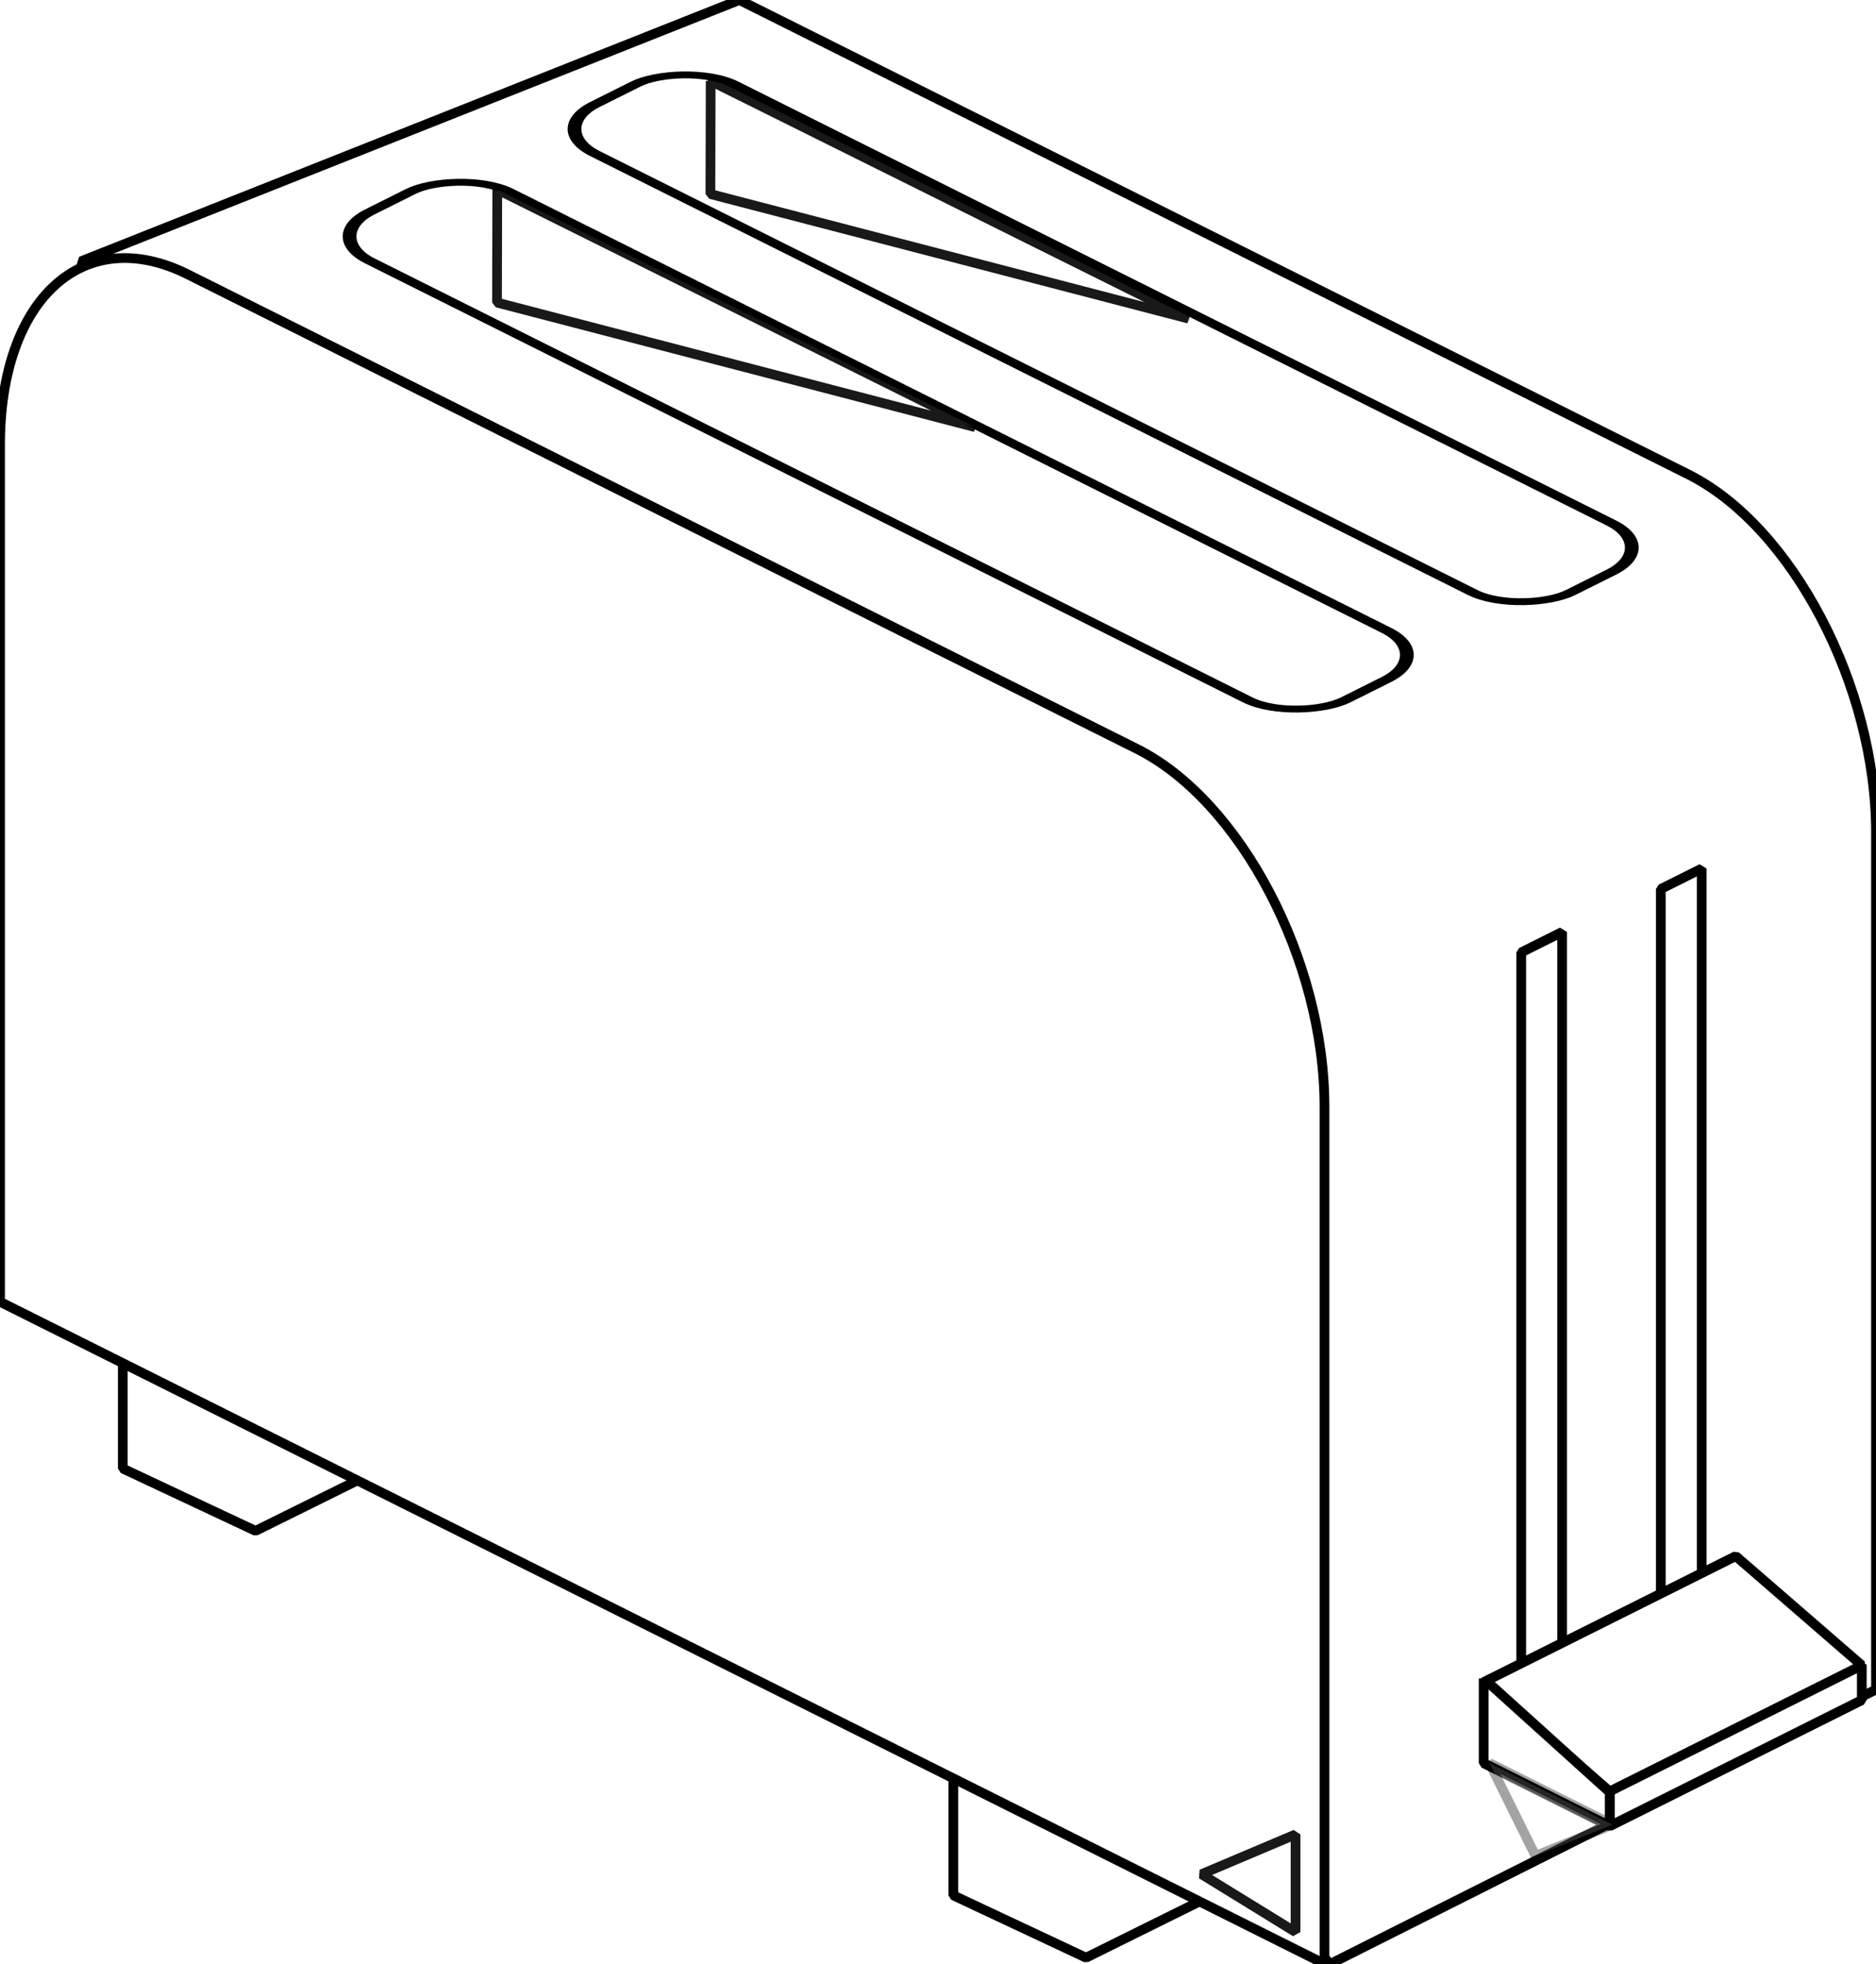
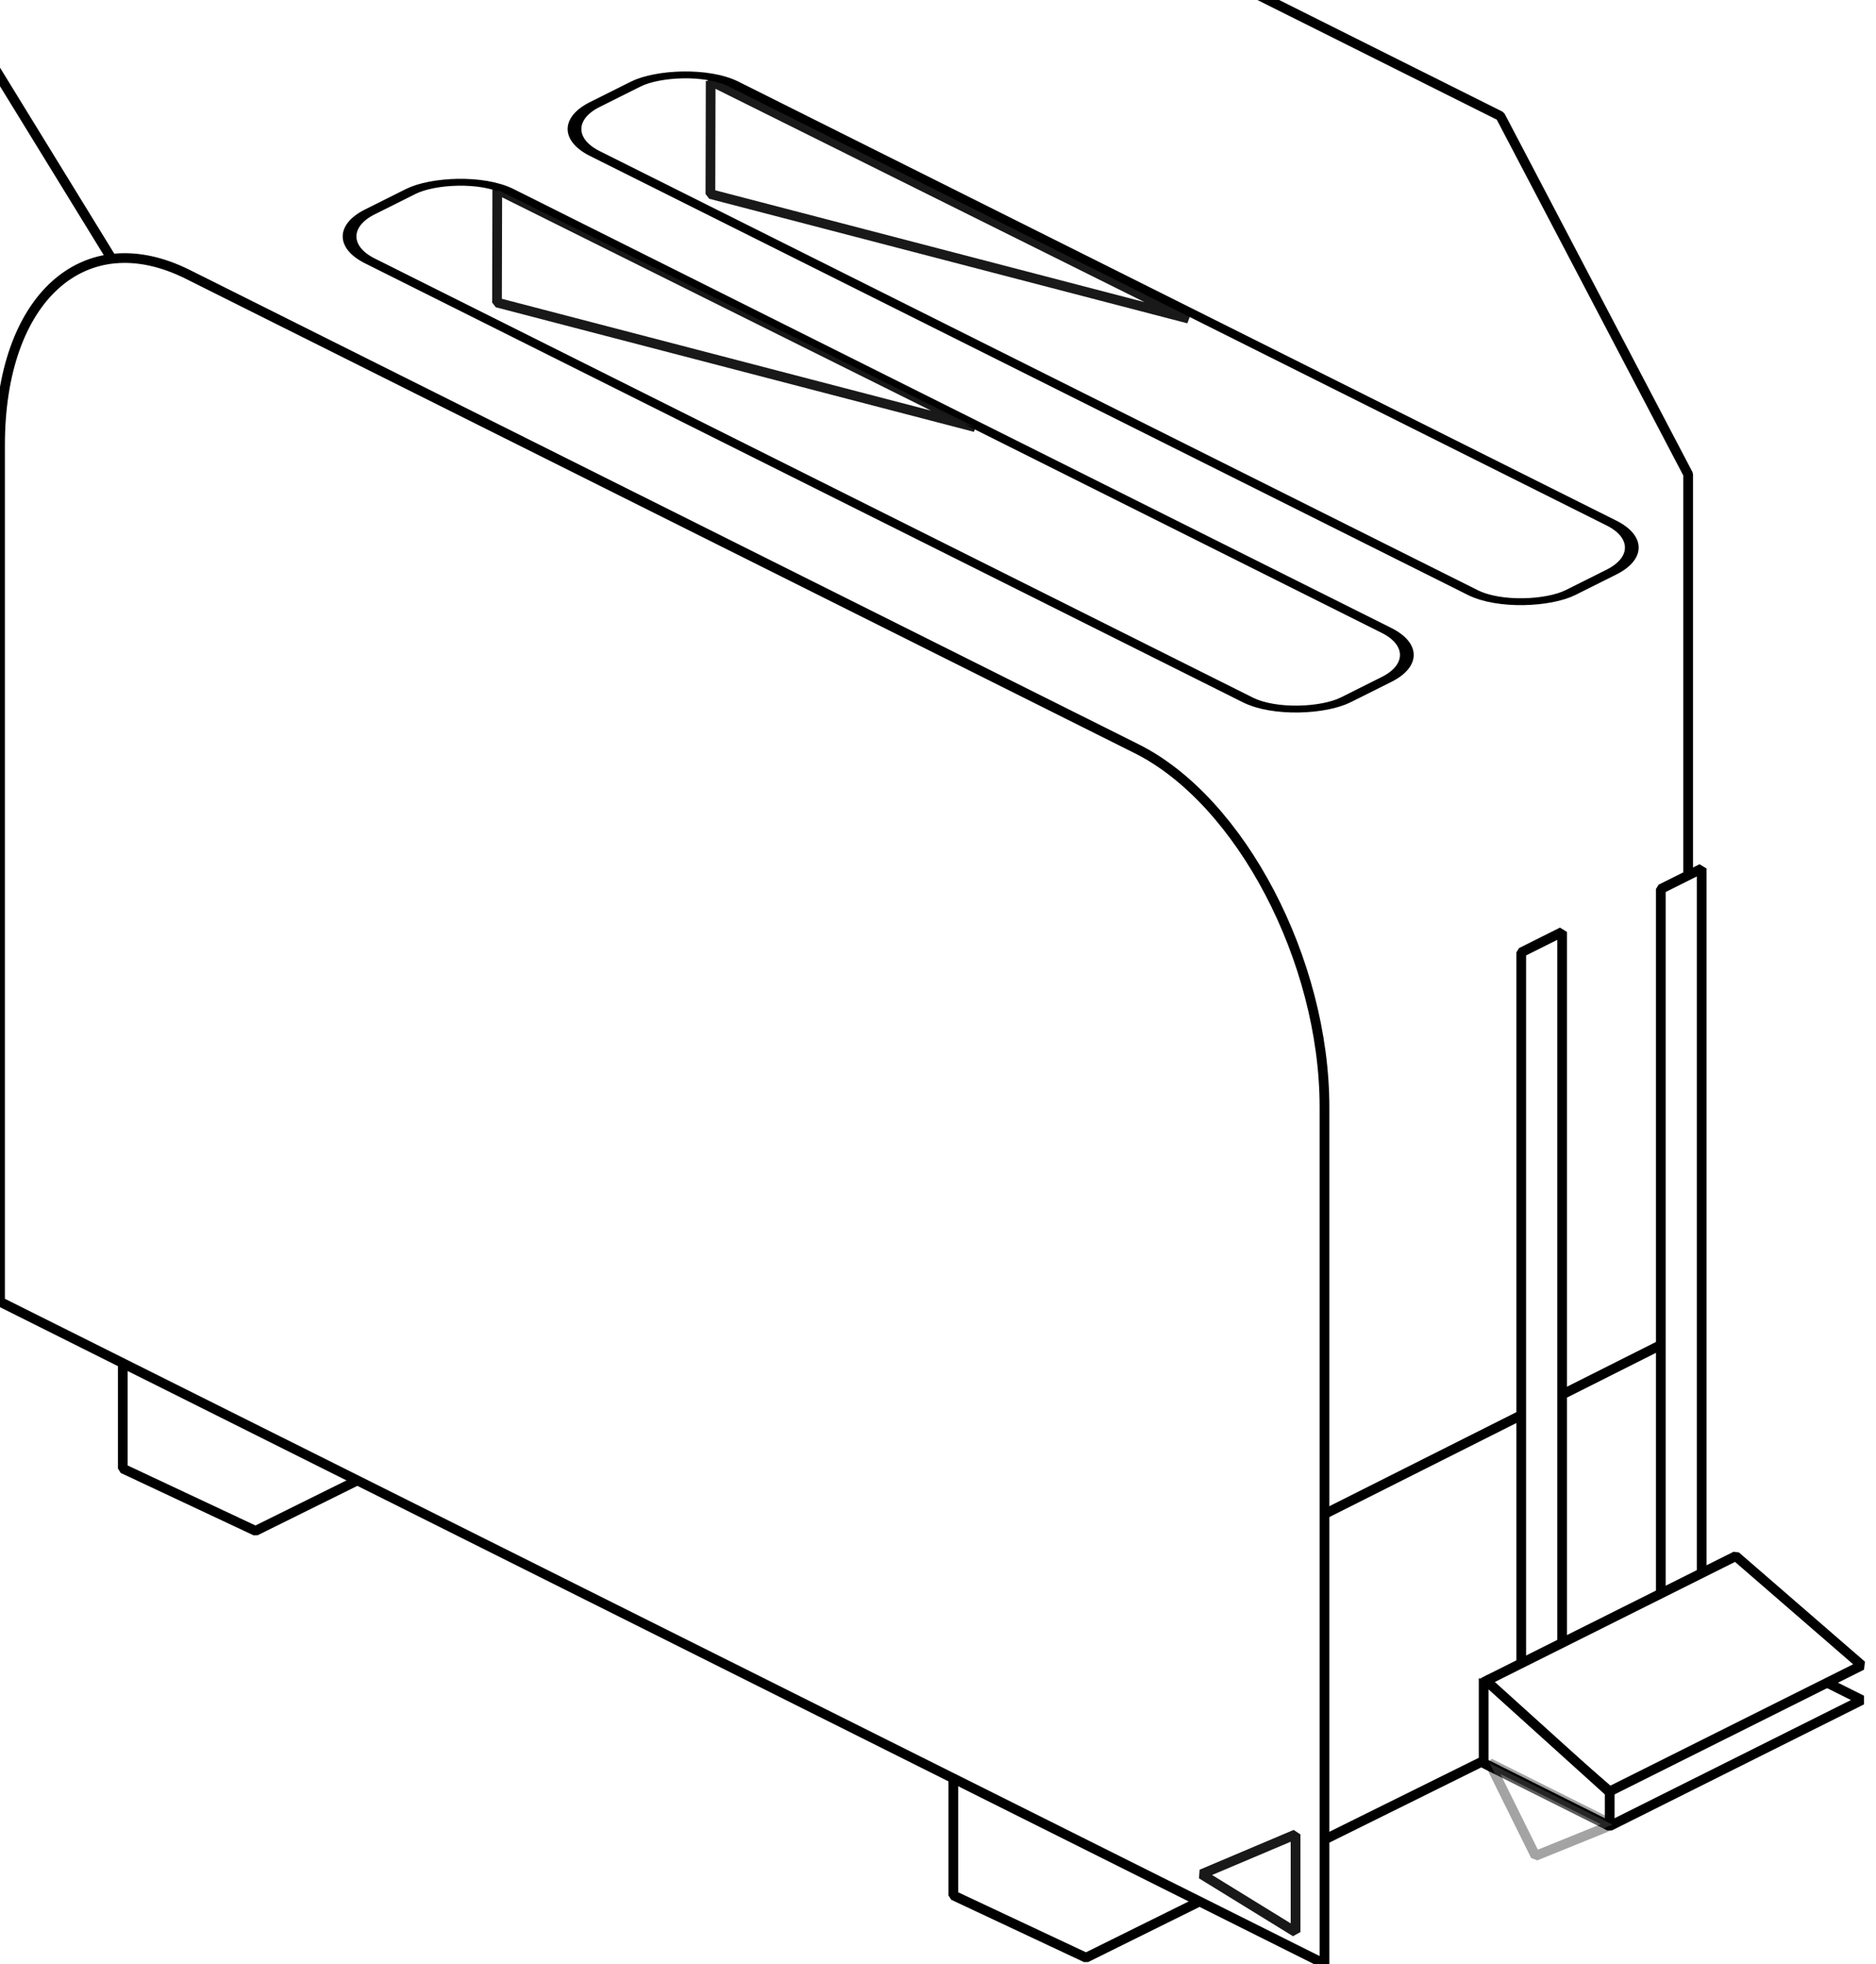
<svg xmlns="http://www.w3.org/2000/svg" xmlns:ns1="http://sodipodi.sourceforge.net/DTD/sodipodi-0.dtd" xmlns:ns2="http://www.inkscape.org/namespaces/inkscape" xmlns:xlink="http://www.w3.org/1999/xlink" width="366.759" height="383.943" id="svg2" ns1:version="0.32" ns2:version="0.48.1 " version="1.0" ns1:docname="rg_1_24_isometric_toaster_black_white_line_art_coloring_book_colouring.svg" ns2:output_extension="org.inkscape.output.svg.inkscape" ns2:export-filename="/home/roger/mis-dibujos/open/toaster_iso.png" ns2:export-xdpi="90" ns2:export-ydpi="90">
  <defs id="defs4">
    <linearGradient ns2:collect="always" id="linearGradient3472">
      <stop style="stop-color:#555753;stop-opacity:1" offset="0" id="stop3474" />
      <stop style="stop-color:#8e908b;stop-opacity:1" offset="1" id="stop3476" />
    </linearGradient>
    <linearGradient ns2:collect="always" id="linearGradient3460">
      <stop style="stop-color:#888a85;stop-opacity:1;" offset="0" id="stop3462" />
      <stop style="stop-color:#888a85;stop-opacity:0;" offset="1" id="stop3464" />
    </linearGradient>
    <linearGradient ns2:collect="always" id="linearGradient3421">
      <stop style="stop-color:#555753;stop-opacity:1;" offset="0" id="stop3423" />
      <stop style="stop-color:#555753;stop-opacity:0;" offset="1" id="stop3425" />
    </linearGradient>
    <linearGradient ns2:collect="always" id="linearGradient3337">
      <stop style="stop-color:#eeeeec;stop-opacity:1;" offset="0" id="stop3339" />
      <stop style="stop-color:#eeeeec;stop-opacity:0;" offset="1" id="stop3341" />
    </linearGradient>
    <linearGradient id="linearGradient3307" ns2:collect="always">
      <stop id="stop3309" offset="0" style="stop-color:#888a85;stop-opacity:1" />
      <stop id="stop3311" offset="1" style="stop-color:#eeeeec;stop-opacity:1" />
    </linearGradient>
    <linearGradient ns2:collect="always" id="linearGradient3707">
      <stop style="stop-color:#d3d7cf;stop-opacity:1;" offset="0" id="stop3709" />
      <stop style="stop-color:#888a85;stop-opacity:1" offset="1" id="stop3711" />
    </linearGradient>
    <linearGradient id="linearGradient3570" ns2:collect="always">
      <stop id="stop3572" offset="0" style="stop-color:#eeeeec;stop-opacity:1;" />
      <stop id="stop3574" offset="1" style="stop-color:#555753;stop-opacity:1" />
    </linearGradient>
    <linearGradient ns2:collect="always" id="linearGradient3562">
      <stop style="stop-color:#2e3436;stop-opacity:1;" offset="0" id="stop3564" />
      <stop style="stop-color:#555753;stop-opacity:1" offset="1" id="stop3566" />
    </linearGradient>
    <linearGradient ns2:collect="always" id="linearGradient3371">
      <stop style="stop-color:#eeeeec;stop-opacity:1;" offset="0" id="stop3373" />
      <stop style="stop-color:#888a85;stop-opacity:1" offset="1" id="stop3375" />
    </linearGradient>
    <linearGradient ns2:collect="always" id="linearGradient3274">
      <stop style="stop-color:#babdb6;stop-opacity:1;" offset="0" id="stop3276" />
      <stop style="stop-color:#888a85;stop-opacity:1" offset="1" id="stop3278" />
    </linearGradient>
    <linearGradient id="linearGradient3264" ns2:collect="always">
      <stop id="stop3266" offset="0" style="stop-color:#babdb6;stop-opacity:1" />
      <stop id="stop3268" offset="1" style="stop-color:#ffffff;stop-opacity:0;" />
    </linearGradient>
    <linearGradient ns2:collect="always" id="linearGradient3242">
      <stop style="stop-color:#ffffff;stop-opacity:1;" offset="0" id="stop3244" />
      <stop style="stop-color:#ffffff;stop-opacity:0;" offset="1" id="stop3246" />
    </linearGradient>
    <ns2:perspective ns1:type="inkscape:persp3d" ns2:vp_x="0 : 526.18109 : 1" ns2:vp_y="0 : 1000 : 0" ns2:vp_z="744.09448 : 526.18109 : 1" ns2:persp3d-origin="372.04724 : 350.78739 : 1" id="perspective10" />
    <linearGradient ns2:collect="always" xlink:href="#linearGradient3242" id="linearGradient3248" x1="-178" y1="363.891" x2="-155" y2="363.891" gradientUnits="userSpaceOnUse" gradientTransform="translate(270,-193)" />
    <linearGradient ns2:collect="always" xlink:href="#linearGradient3264" id="linearGradient3262" gradientUnits="userSpaceOnUse" gradientTransform="matrix(-1,0,0,1,270.879,-190)" x1="-178" y1="363.891" x2="-155" y2="363.891" />
    <linearGradient ns2:collect="always" xlink:href="#linearGradient3274" id="linearGradient3280" x1="-126" y1="446.362" x2="122" y2="596.362" gradientUnits="userSpaceOnUse" spreadMethod="reflect" gradientTransform="translate(276,-204)" />
    <linearGradient ns2:collect="always" xlink:href="#linearGradient3371" id="linearGradient3377" x1="343.062" y1="856.031" x2="59.75" y2="690.844" gradientUnits="userSpaceOnUse" />
    <linearGradient ns2:collect="always" xlink:href="#linearGradient3570" id="linearGradient3556" x1="268.939" y1="156.684" x2="268.939" y2="111.684" gradientUnits="userSpaceOnUse" />
    <linearGradient ns2:collect="always" xlink:href="#linearGradient3562" id="linearGradient3568" x1="280.439" y1="163.184" x2="268.939" y2="111.684" gradientUnits="userSpaceOnUse" />
    <linearGradient ns2:collect="always" xlink:href="#linearGradient3274" id="linearGradient3624" gradientUnits="userSpaceOnUse" gradientTransform="translate(286,-680)" spreadMethod="reflect" x1="-126" y1="446.362" x2="122" y2="596.362" />
    <linearGradient ns2:collect="always" xlink:href="#linearGradient3562" id="linearGradient3626" gradientUnits="userSpaceOnUse" x1="280.439" y1="163.184" x2="268.939" y2="111.684" gradientTransform="translate(10,-476)" />
    <linearGradient ns2:collect="always" xlink:href="#linearGradient3570" id="linearGradient3628" gradientUnits="userSpaceOnUse" x1="268.939" y1="156.684" x2="268.939" y2="111.684" gradientTransform="translate(10,-476)" />
    <linearGradient ns2:collect="always" xlink:href="#linearGradient3242" id="linearGradient3630" gradientUnits="userSpaceOnUse" gradientTransform="translate(280,-669)" x1="-178" y1="363.891" x2="-155" y2="363.891" />
    <linearGradient ns2:collect="always" xlink:href="#linearGradient3264" id="linearGradient3632" gradientUnits="userSpaceOnUse" gradientTransform="matrix(-1,0,0,1,280.879,-666)" x1="-178" y1="363.891" x2="-155" y2="363.891" />
    <linearGradient ns2:collect="always" xlink:href="#linearGradient3371" id="linearGradient3634" gradientUnits="userSpaceOnUse" x1="343.062" y1="856.031" x2="59.75" y2="690.844" />
    <linearGradient ns2:collect="always" xlink:href="#linearGradient3562" id="linearGradient3636" gradientUnits="userSpaceOnUse" gradientTransform="translate(10,-440)" x1="280.439" y1="163.184" x2="268.939" y2="111.684" />
    <linearGradient ns2:collect="always" xlink:href="#linearGradient3570" id="linearGradient3638" gradientUnits="userSpaceOnUse" gradientTransform="translate(10,-440)" x1="268.939" y1="156.684" x2="268.939" y2="111.684" />
    <linearGradient ns2:collect="always" xlink:href="#linearGradient3274" id="linearGradient3662" gradientUnits="userSpaceOnUse" gradientTransform="translate(304,-646)" spreadMethod="reflect" x1="-126" y1="446.362" x2="122" y2="596.362" />
    <linearGradient ns2:collect="always" xlink:href="#linearGradient3562" id="linearGradient3664" gradientUnits="userSpaceOnUse" x1="280.439" y1="163.184" x2="268.939" y2="111.684" gradientTransform="translate(28,-442)" />
    <linearGradient ns2:collect="always" xlink:href="#linearGradient3570" id="linearGradient3666" gradientUnits="userSpaceOnUse" x1="268.939" y1="156.684" x2="268.939" y2="111.684" gradientTransform="translate(28,-442)" />
    <linearGradient ns2:collect="always" xlink:href="#linearGradient3242" id="linearGradient3668" gradientUnits="userSpaceOnUse" gradientTransform="translate(298,-635)" x1="-178" y1="363.891" x2="-155" y2="363.891" />
    <linearGradient ns2:collect="always" xlink:href="#linearGradient3264" id="linearGradient3670" gradientUnits="userSpaceOnUse" gradientTransform="matrix(-1,0,0,1,298.879,-632)" x1="-178" y1="363.891" x2="-155" y2="363.891" />
    <linearGradient ns2:collect="always" xlink:href="#linearGradient3371" id="linearGradient3672" gradientUnits="userSpaceOnUse" x1="343.062" y1="856.031" x2="59.75" y2="690.844" />
    <linearGradient ns2:collect="always" xlink:href="#linearGradient3562" id="linearGradient3674" gradientUnits="userSpaceOnUse" gradientTransform="translate(28,-406)" x1="280.439" y1="163.184" x2="268.939" y2="111.684" />
    <linearGradient ns2:collect="always" xlink:href="#linearGradient3570" id="linearGradient3676" gradientUnits="userSpaceOnUse" gradientTransform="translate(28,-406)" x1="268.939" y1="156.684" x2="268.939" y2="111.684" />
    <linearGradient ns2:collect="always" xlink:href="#linearGradient3274" id="linearGradient3689" gradientUnits="userSpaceOnUse" gradientTransform="matrix(-0.71,-0.355,0,1,81.038,199.31)" spreadMethod="reflect" x1="-126" y1="446.362" x2="122" y2="596.362" />
    <linearGradient ns2:collect="always" xlink:href="#linearGradient3562" id="linearGradient3691" gradientUnits="userSpaceOnUse" gradientTransform="translate(-190,422)" x1="280.439" y1="163.184" x2="268.939" y2="111.684" />
    <linearGradient ns2:collect="always" xlink:href="#linearGradient3570" id="linearGradient3693" gradientUnits="userSpaceOnUse" gradientTransform="translate(-190,422)" x1="268.939" y1="156.684" x2="268.939" y2="111.684" />
    <filter ns2:collect="always" id="filter3284">
      <feGaussianBlur ns2:collect="always" stdDeviation="4.094" id="feGaussianBlur3286" />
    </filter>
    <linearGradient ns2:collect="always" xlink:href="#linearGradient3307" id="linearGradient3326" gradientUnits="userSpaceOnUse" gradientTransform="matrix(0,0.701,1.617,-1.562,92.567,659.042)" x1="274.441" y1="166.894" x2="274.38" y2="135.993" />
    <filter ns2:collect="always" id="filter3407">
      <feGaussianBlur ns2:collect="always" stdDeviation="0.433" id="feGaussianBlur3409" />
    </filter>
    <linearGradient ns2:collect="always" xlink:href="#linearGradient3472" id="linearGradient3478" x1="-170.203" y1="693.759" x2="-162.386" y2="687.384" gradientUnits="userSpaceOnUse" gradientTransform="translate(-2.5,-2.25)" />
    <linearGradient ns2:collect="always" xlink:href="#linearGradient3707" id="linearGradient3520" gradientUnits="userSpaceOnUse" gradientTransform="translate(302,392)" x1="101.956" y1="548.455" x2="142.884" y2="629.455" />
    <linearGradient ns2:collect="always" xlink:href="#linearGradient3274" id="linearGradient3522" gradientUnits="userSpaceOnUse" gradientTransform="matrix(-0.71,-0.355,0,1,253.216,522.952)" spreadMethod="reflect" x1="-126" y1="446.362" x2="122" y2="596.362" />
    <linearGradient ns2:collect="always" xlink:href="#linearGradient3274" id="linearGradient3524" gradientUnits="userSpaceOnUse" gradientTransform="matrix(-0.71,-0.355,0,1,253.216,522.952)" spreadMethod="reflect" x1="-126" y1="446.362" x2="122" y2="596.362" />
    <linearGradient ns2:collect="always" xlink:href="#linearGradient3562" id="linearGradient3526" gradientUnits="userSpaceOnUse" gradientTransform="matrix(0.788,0,0,1.579,-1405.084,642.396)" x1="280.439" y1="163.184" x2="268.939" y2="111.684" />
    <linearGradient ns2:collect="always" xlink:href="#linearGradient3570" id="linearGradient3528" gradientUnits="userSpaceOnUse" gradientTransform="matrix(0.788,0,0,1.579,-1405.084,642.396)" x1="268.939" y1="156.684" x2="268.939" y2="111.684" />
    <linearGradient ns2:collect="always" xlink:href="#linearGradient3562" id="linearGradient3530" gradientUnits="userSpaceOnUse" gradientTransform="matrix(0.788,0,0,1.579,-1406.202,594.321)" x1="280.439" y1="163.184" x2="268.939" y2="111.684" />
    <linearGradient ns2:collect="always" xlink:href="#linearGradient3570" id="linearGradient3532" gradientUnits="userSpaceOnUse" gradientTransform="matrix(0.788,0,0,1.579,-1406.202,594.321)" x1="268.939" y1="156.684" x2="268.939" y2="111.684" />
    <linearGradient ns2:collect="always" xlink:href="#linearGradient3337" id="linearGradient3534" gradientUnits="userSpaceOnUse" gradientTransform="translate(317.556,384.222)" x1="129.904" y1="709.068" x2="112.969" y2="709.068" />
    <linearGradient ns2:collect="always" xlink:href="#linearGradient3337" id="linearGradient3536" gradientUnits="userSpaceOnUse" gradientTransform="translate(344.843,371.828)" x1="129.904" y1="709.068" x2="112.969" y2="709.068" />
    <linearGradient ns2:collect="always" xlink:href="#linearGradient3421" id="linearGradient3538" gradientUnits="userSpaceOnUse" gradientTransform="translate(302,392)" x1="-30.989" y1="459.041" x2="18.49" y2="496.291" />
    <linearGradient ns2:collect="always" xlink:href="#linearGradient3421" id="linearGradient3540" gradientUnits="userSpaceOnUse" gradientTransform="translate(260.281,413.213)" x1="-30.989" y1="459.041" x2="18.49" y2="496.291" />
    <linearGradient ns2:collect="always" xlink:href="#linearGradient3460" id="linearGradient3542" gradientUnits="userSpaceOnUse" gradientTransform="translate(388.062,495.881)" x1="-5.657" y1="711.285" x2="-10.657" y2="698.739" />
  </defs>
  <ns1:namedview id="base" pagecolor="#ffffff" bordercolor="#666666" borderopacity="1.0" ns2:pageopacity="0.0" ns2:pageshadow="2" ns2:zoom="0.5" ns2:cx="141.48317" ns2:cy="132.02886" ns2:document-units="px" ns2:current-layer="layer1" showgrid="false" showguides="true" ns2:guide-bbox="true" ns2:window-width="926" ns2:window-height="626" ns2:window-x="562" ns2:window-y="83" gridtolerance="5" guidetolerance="7" ns2:window-maximized="0">
    <ns2:grid type="axonomgrid" id="grid3701" units="mm" visible="true" enabled="true" gridanglex="26.56" gridanglez="26.56" spacingy="2mm" />
  </ns1:namedview>
  <g ns2:label="Capa 1" ns2:groupmode="layer" id="layer1" transform="translate(-91.125,-79.484)">
    <path ns2:connector-curvature="0" id="path3290" d="m 115.134,326.358 0,40.2 25.947,12.181 87.344,-43.245 1.096,-65.417 -114.388,56.28 z" style="fill:#ffffff;fill-opacity:1;fill-rule:nonzero;stroke:#000000;stroke-width:1.9;stroke-linecap:round;stroke-linejoin:bevel;stroke-miterlimit:4;stroke-opacity:1;stroke-dasharray:none;stroke-dashoffset:0;marker:none;visibility:visible;display:inline;overflow:visible;enable-background:accumulate" />
    <path ns2:connector-curvature="0" style="fill:#ffffff;fill-opacity:1;fill-rule:nonzero;stroke:#000000;stroke-width:1.9;stroke-linecap:round;stroke-linejoin:bevel;stroke-miterlimit:4;stroke-opacity:1;stroke-dasharray:none;stroke-dashoffset:0;marker:none;visibility:visible;display:inline;overflow:visible;enable-background:accumulate" d="m 277.498,409.793 0,40.2 25.947,12.181 87.344,-43.245 1.096,-65.417 -114.388,56.28 z" id="path3288" />
-     <path ns2:connector-curvature="0" style="fill:#ffffff;fill-opacity:1;fill-rule:nonzero;stroke:#000000;stroke-width:1.9;stroke-linecap:round;stroke-linejoin:bevel;stroke-miterlimit:4;stroke-opacity:1;stroke-dasharray:none;stroke-dashoffset:0;marker:none;visibility:visible;display:inline;overflow:visible;enable-background:accumulate" d="m 421.163,172.207 c 20.336,10.166 36.72,41.401 36.72,70.044 l 0,167.5 -106.753,53.677 -152.175,-183.112 -92,-149.753 128.72,-51.079 185.488,92.723 z" id="path3695" ns1:nodetypes="cccccccc" />
+     <path ns2:connector-curvature="0" style="fill:#ffffff;fill-opacity:1;fill-rule:nonzero;stroke:#000000;stroke-width:1.9;stroke-linecap:round;stroke-linejoin:bevel;stroke-miterlimit:4;stroke-opacity:1;stroke-dasharray:none;stroke-dashoffset:0;marker:none;visibility:visible;display:inline;overflow:visible;enable-background:accumulate" d="m 421.163,172.207 l 0,167.5 -106.753,53.677 -152.175,-183.112 -92,-149.753 128.72,-51.079 185.488,92.723 z" id="path3695" ns1:nodetypes="cccccccc" />
    <path ns2:connector-curvature="0" id="path3685" d="m 313.342,225.849 c 20.336,10.166 36.72,41.401 36.72,70.044 l 0,167.5 -258.928,-129.435 0,-167.5 c 0,-28.642 16.384,-43.497 36.72,-33.331 l 185.488,92.723 z" style="fill:#ffffff;fill-opacity:1;fill-rule:nonzero;stroke:#000000;stroke-width:1.9;stroke-linecap:round;stroke-linejoin:bevel;stroke-miterlimit:4;stroke-opacity:1;stroke-dasharray:none;stroke-dashoffset:0;marker:none;visibility:visible;display:inline;overflow:visible;enable-background:accumulate" />
    <rect ry="10.71" y="24.19" x="-440.043" height="30.362" width="213.393" id="rect3576" style="fill:#ffffff;fill-opacity:1;fill-rule:nonzero;stroke:#000000;stroke-width:2.124;stroke-linecap:round;stroke-linejoin:bevel;stroke-miterlimit:4;stroke-opacity:1;stroke-dasharray:none;stroke-dashoffset:0;marker:none;visibility:visible;display:inline;overflow:visible;enable-background:accumulate" transform="matrix(-0.894,-0.447,-0.894,0.447,0,0)" />
    <rect transform="matrix(-0.894,-0.447,-0.894,0.447,0,0)" style="fill:#ffffff;fill-opacity:1;fill-rule:nonzero;stroke:#000000;stroke-width:2.124;stroke-linecap:round;stroke-linejoin:bevel;stroke-miterlimit:4;stroke-opacity:1;stroke-dasharray:none;stroke-dashoffset:0;marker:none;visibility:visible;display:inline;overflow:visible;enable-background:accumulate" id="rect2459" width="213.393" height="30.362" x="-441.161" y="-23.885" ry="10.71" />
    <path ns2:connector-curvature="0" style="fill:#ffffff;fill-opacity:1;fill-rule:nonzero;stroke:#000000;stroke-width:1.9;stroke-linecap:round;stroke-linejoin:bevel;stroke-miterlimit:4;stroke-opacity:1;stroke-dasharray:none;stroke-dashoffset:0;marker:none;visibility:visible;display:inline;overflow:visible;enable-background:accumulate" d="m 396.525,261.665 -8,4 0,159.25 8,-4 0,-159.25 z" id="path3317" />
    <path ns2:connector-curvature="0" id="path3345" d="m 423.812,249.272 -8,4 0,159.25 8,-4 0,-159.25 z" style="fill:#ffffff;fill-opacity:1;fill-rule:nonzero;stroke:#000000;stroke-width:1.9;stroke-linecap:round;stroke-linejoin:bevel;stroke-miterlimit:4;stroke-opacity:1;stroke-dasharray:none;stroke-dashoffset:0;marker:none;visibility:visible;display:inline;overflow:visible;enable-background:accumulate" />
    <path style="fill:#ffffff;fill-opacity:1;fill-rule:nonzero;stroke:#000000;stroke-width:1.9;stroke-linecap:round;stroke-linejoin:bevel;stroke-miterlimit:4;stroke-opacity:1;stroke-dasharray:none;stroke-dashoffset:0;marker:none;visibility:visible;display:inline;overflow:visible;enable-background:accumulate" d="m 381.179,424.129 24.643,12.319 49.286,-24.637 -24.643,-12.319 -49.286,24.637 z" id="path3349" ns1:nodetypes="ccccc" ns2:connector-curvature="0" />
-     <path id="path3353" d="m 405.822,429.537 0,6.91 49.286,-24.637 -1e-5,-6.91 -49.286,24.637 z" style="fill:#ffffff;fill-opacity:1;fill-rule:nonzero;stroke:#000000;stroke-width:1.9;stroke-linecap:round;stroke-linejoin:bevel;stroke-miterlimit:4;stroke-opacity:1;stroke-dasharray:none;stroke-dashoffset:0;marker:none;visibility:visible;display:inline;overflow:visible;enable-background:accumulate" ns1:nodetypes="ccccc" ns2:connector-curvature="0" />
    <path ns1:nodetypes="ccccc" id="path3355" d="m 381.179,408.31 24.643,21.358 49.286,-24.637 -24.643,-21.358 -49.286,24.637 z" style="fill:#ffffff;fill-opacity:1;fill-rule:nonzero;stroke:#000000;stroke-width:1.9;stroke-linecap:round;stroke-linejoin:bevel;stroke-miterlimit:4;stroke-opacity:1;stroke-dasharray:none;stroke-dashoffset:0;marker:none;visibility:visible;display:inline;overflow:visible;enable-background:accumulate" ns2:connector-curvature="0" />
    <path style="fill:#ffffff;fill-opacity:1;fill-rule:nonzero;stroke:#000000;stroke-width:1.9;stroke-linecap:round;stroke-linejoin:bevel;stroke-miterlimit:4;stroke-opacity:1;stroke-dasharray:none;stroke-dashoffset:0;marker:none;visibility:visible;display:inline;overflow:visible;enable-background:accumulate" d="m 381.179,407.582 0,16.547 24.643,12.319 0,-6.615 -24.643,-22.25 z" id="path3357" ns1:nodetypes="ccccc" ns2:connector-curvature="0" />
    <path ns2:connector-curvature="0" style="opacity:0.6;fill:#ffffff;fill-opacity:1;fill-rule:nonzero;stroke:#000000;stroke-width:1.9;stroke-linecap:round;stroke-linejoin:bevel;stroke-miterlimit:4;stroke-opacity:1;stroke-dasharray:none;stroke-dashoffset:0;marker:none;visibility:visible;display:inline;overflow:visible;filter:url(#filter3407);enable-background:accumulate" d="m 382.342,424.144 24.042,12.021 -15.067,6.105 -8.975,-18.126 z" id="path3365" />
    <path ns2:connector-curvature="0" style="opacity:0.9;fill:#ffffff;fill-opacity:1;fill-rule:nonzero;stroke:#000000;stroke-width:1.9;stroke-linecap:round;stroke-linejoin:bevel;stroke-miterlimit:4;stroke-opacity:1;stroke-dasharray:none;stroke-dashoffset:0;marker:none;visibility:visible;display:inline;overflow:visible;enable-background:accumulate" d="m 230.063,95.313 -0.052,22.104 93.479,24.352 -93.427,-46.456 z" id="path3411" ns1:nodetypes="cccc" />
    <path ns2:connector-curvature="0" ns1:nodetypes="cccc" id="path3429" d="m 188.343,116.526 -0.052,22.104 93.479,24.352 -93.427,-46.456 z" style="opacity:0.9;fill:#ffffff;fill-opacity:1;fill-rule:nonzero;stroke:#000000;stroke-width:1.9;stroke-linecap:round;stroke-linejoin:bevel;stroke-miterlimit:4;stroke-opacity:1;stroke-dasharray:none;stroke-dashoffset:0;marker:none;visibility:visible;display:inline;overflow:visible;enable-background:accumulate" />
    <path ns2:connector-curvature="0" style="opacity:0.9;fill:#ffffff;fill-opacity:1;fill-rule:nonzero;stroke:#000000;stroke-width:1.9;stroke-linecap:round;stroke-linejoin:bevel;stroke-miterlimit:4;stroke-opacity:1;stroke-dasharray:none;stroke-dashoffset:0;marker:none;visibility:visible;display:inline;overflow:visible;enable-background:accumulate" d="m 326.021,445.852 18.385,11.314 0,-19.092 -18.385,7.778 z" id="path3442" />
  </g>
</svg>